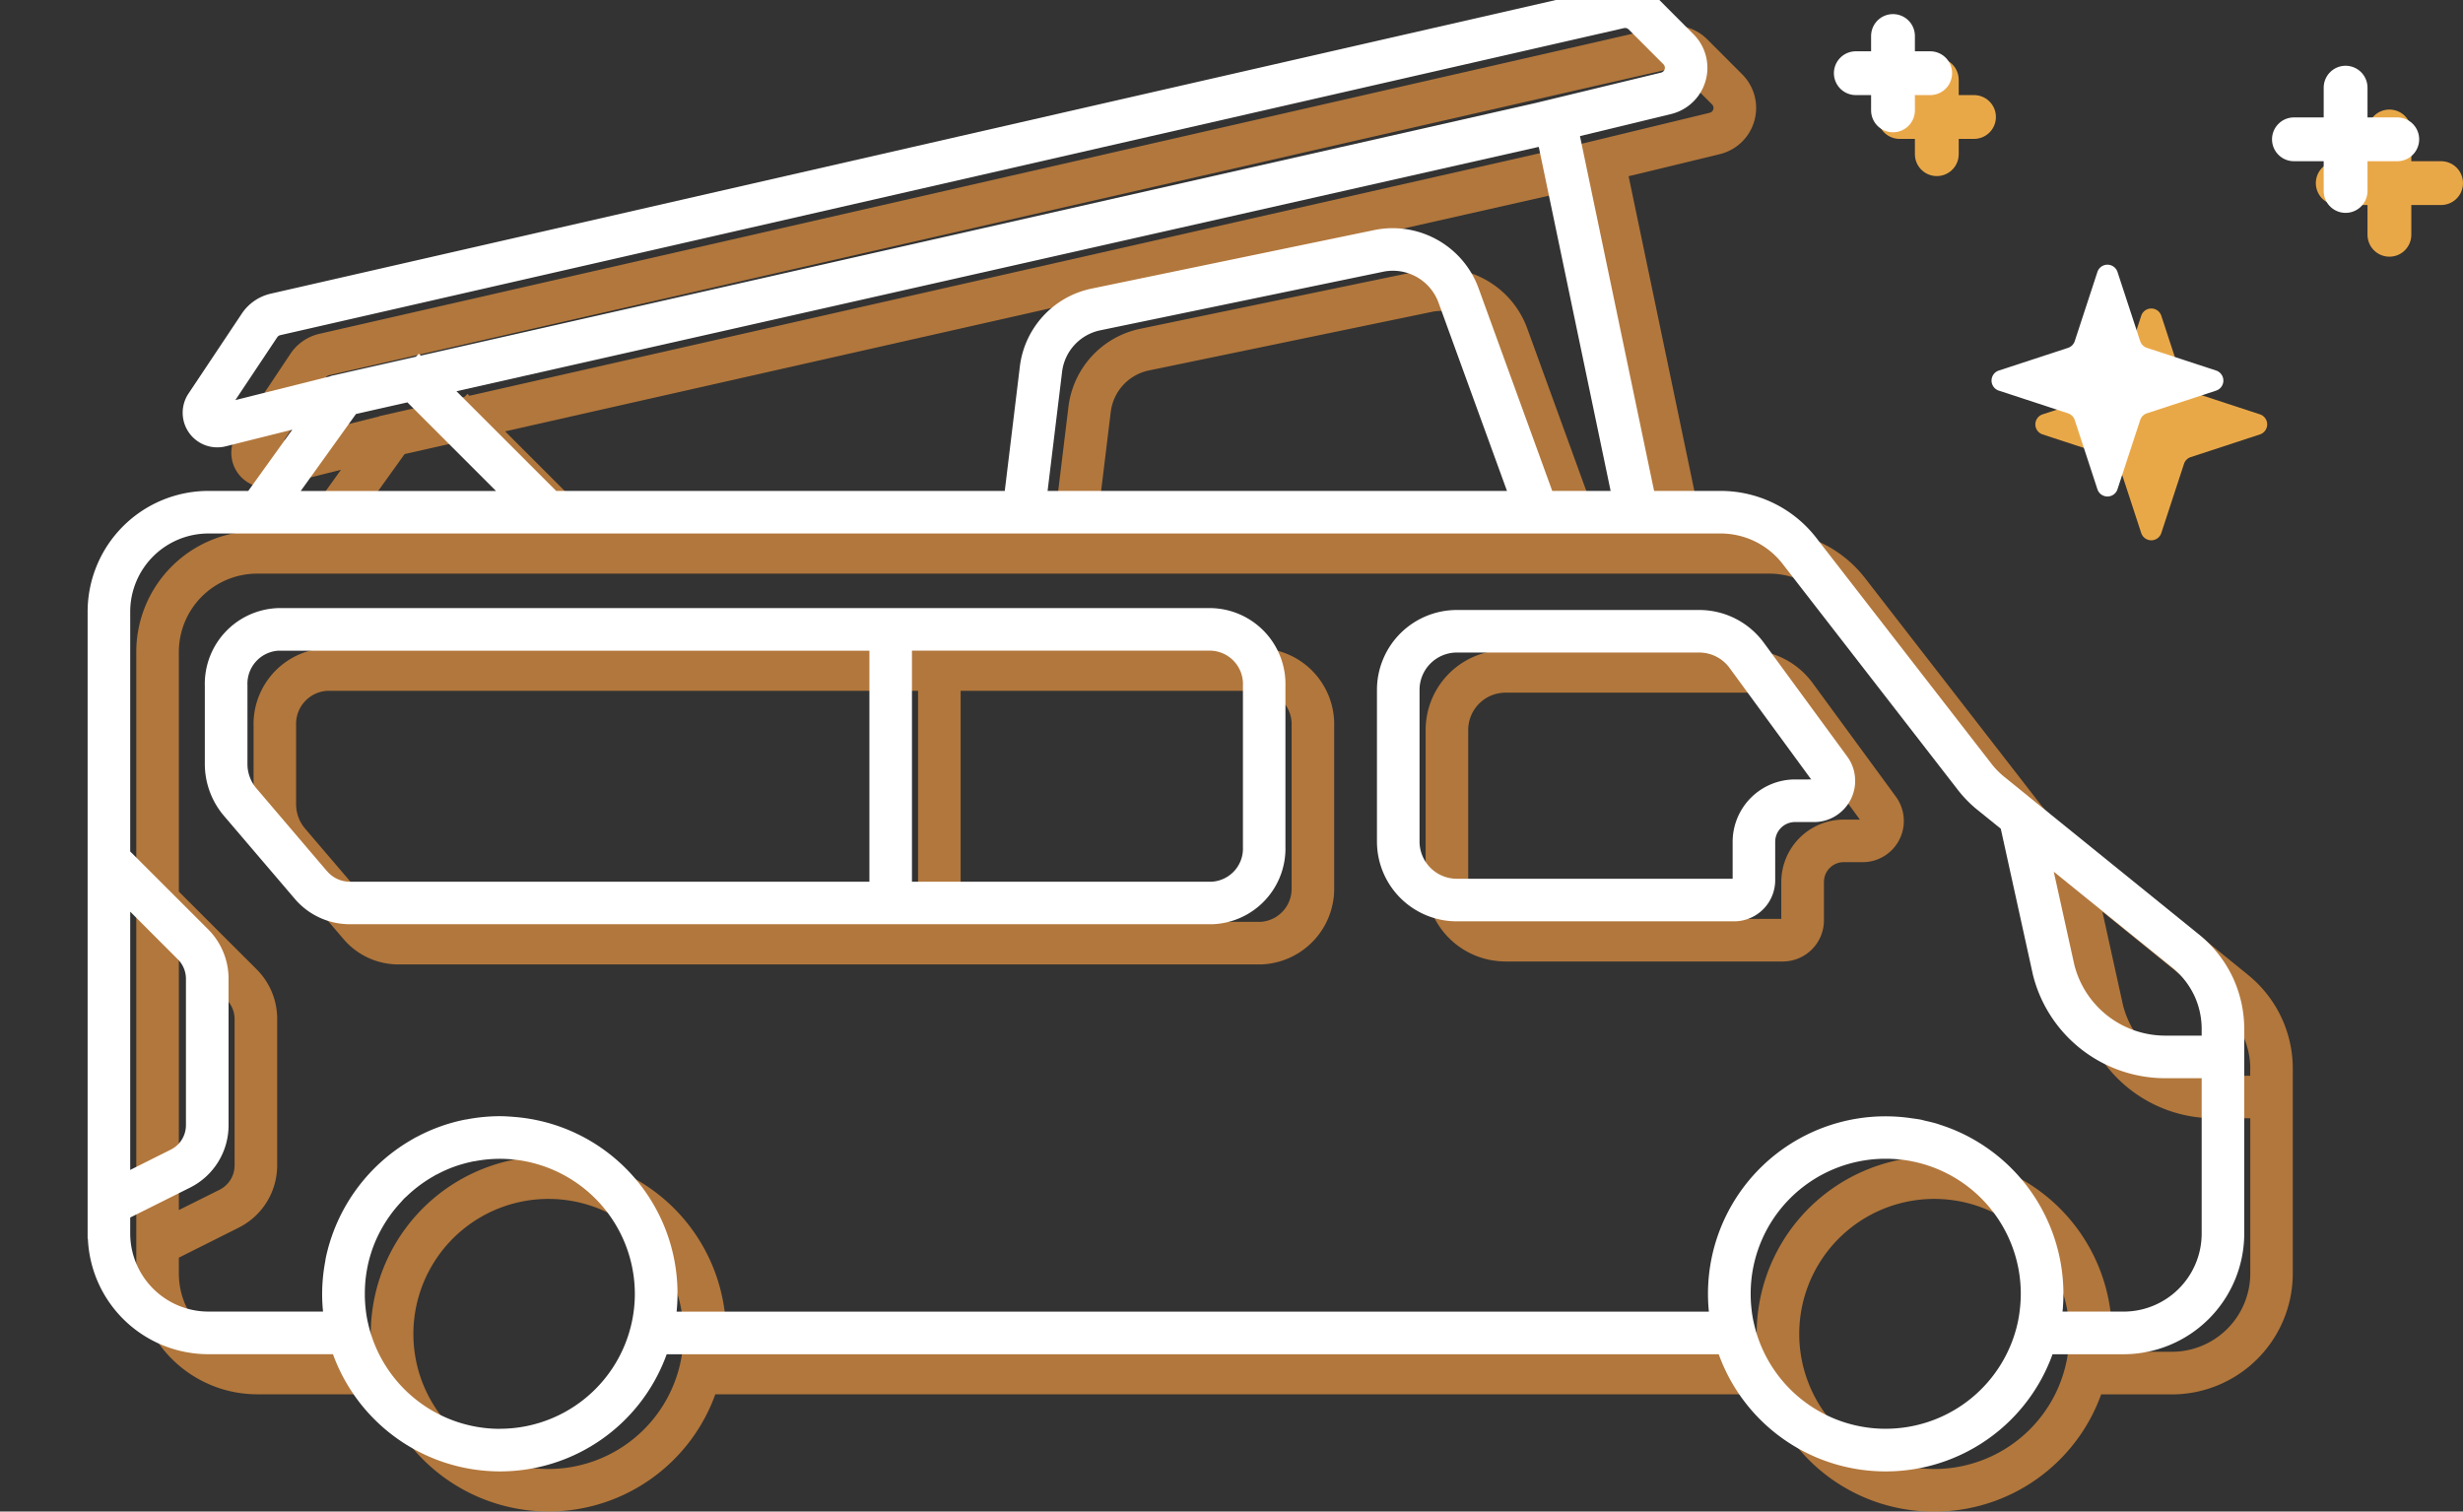
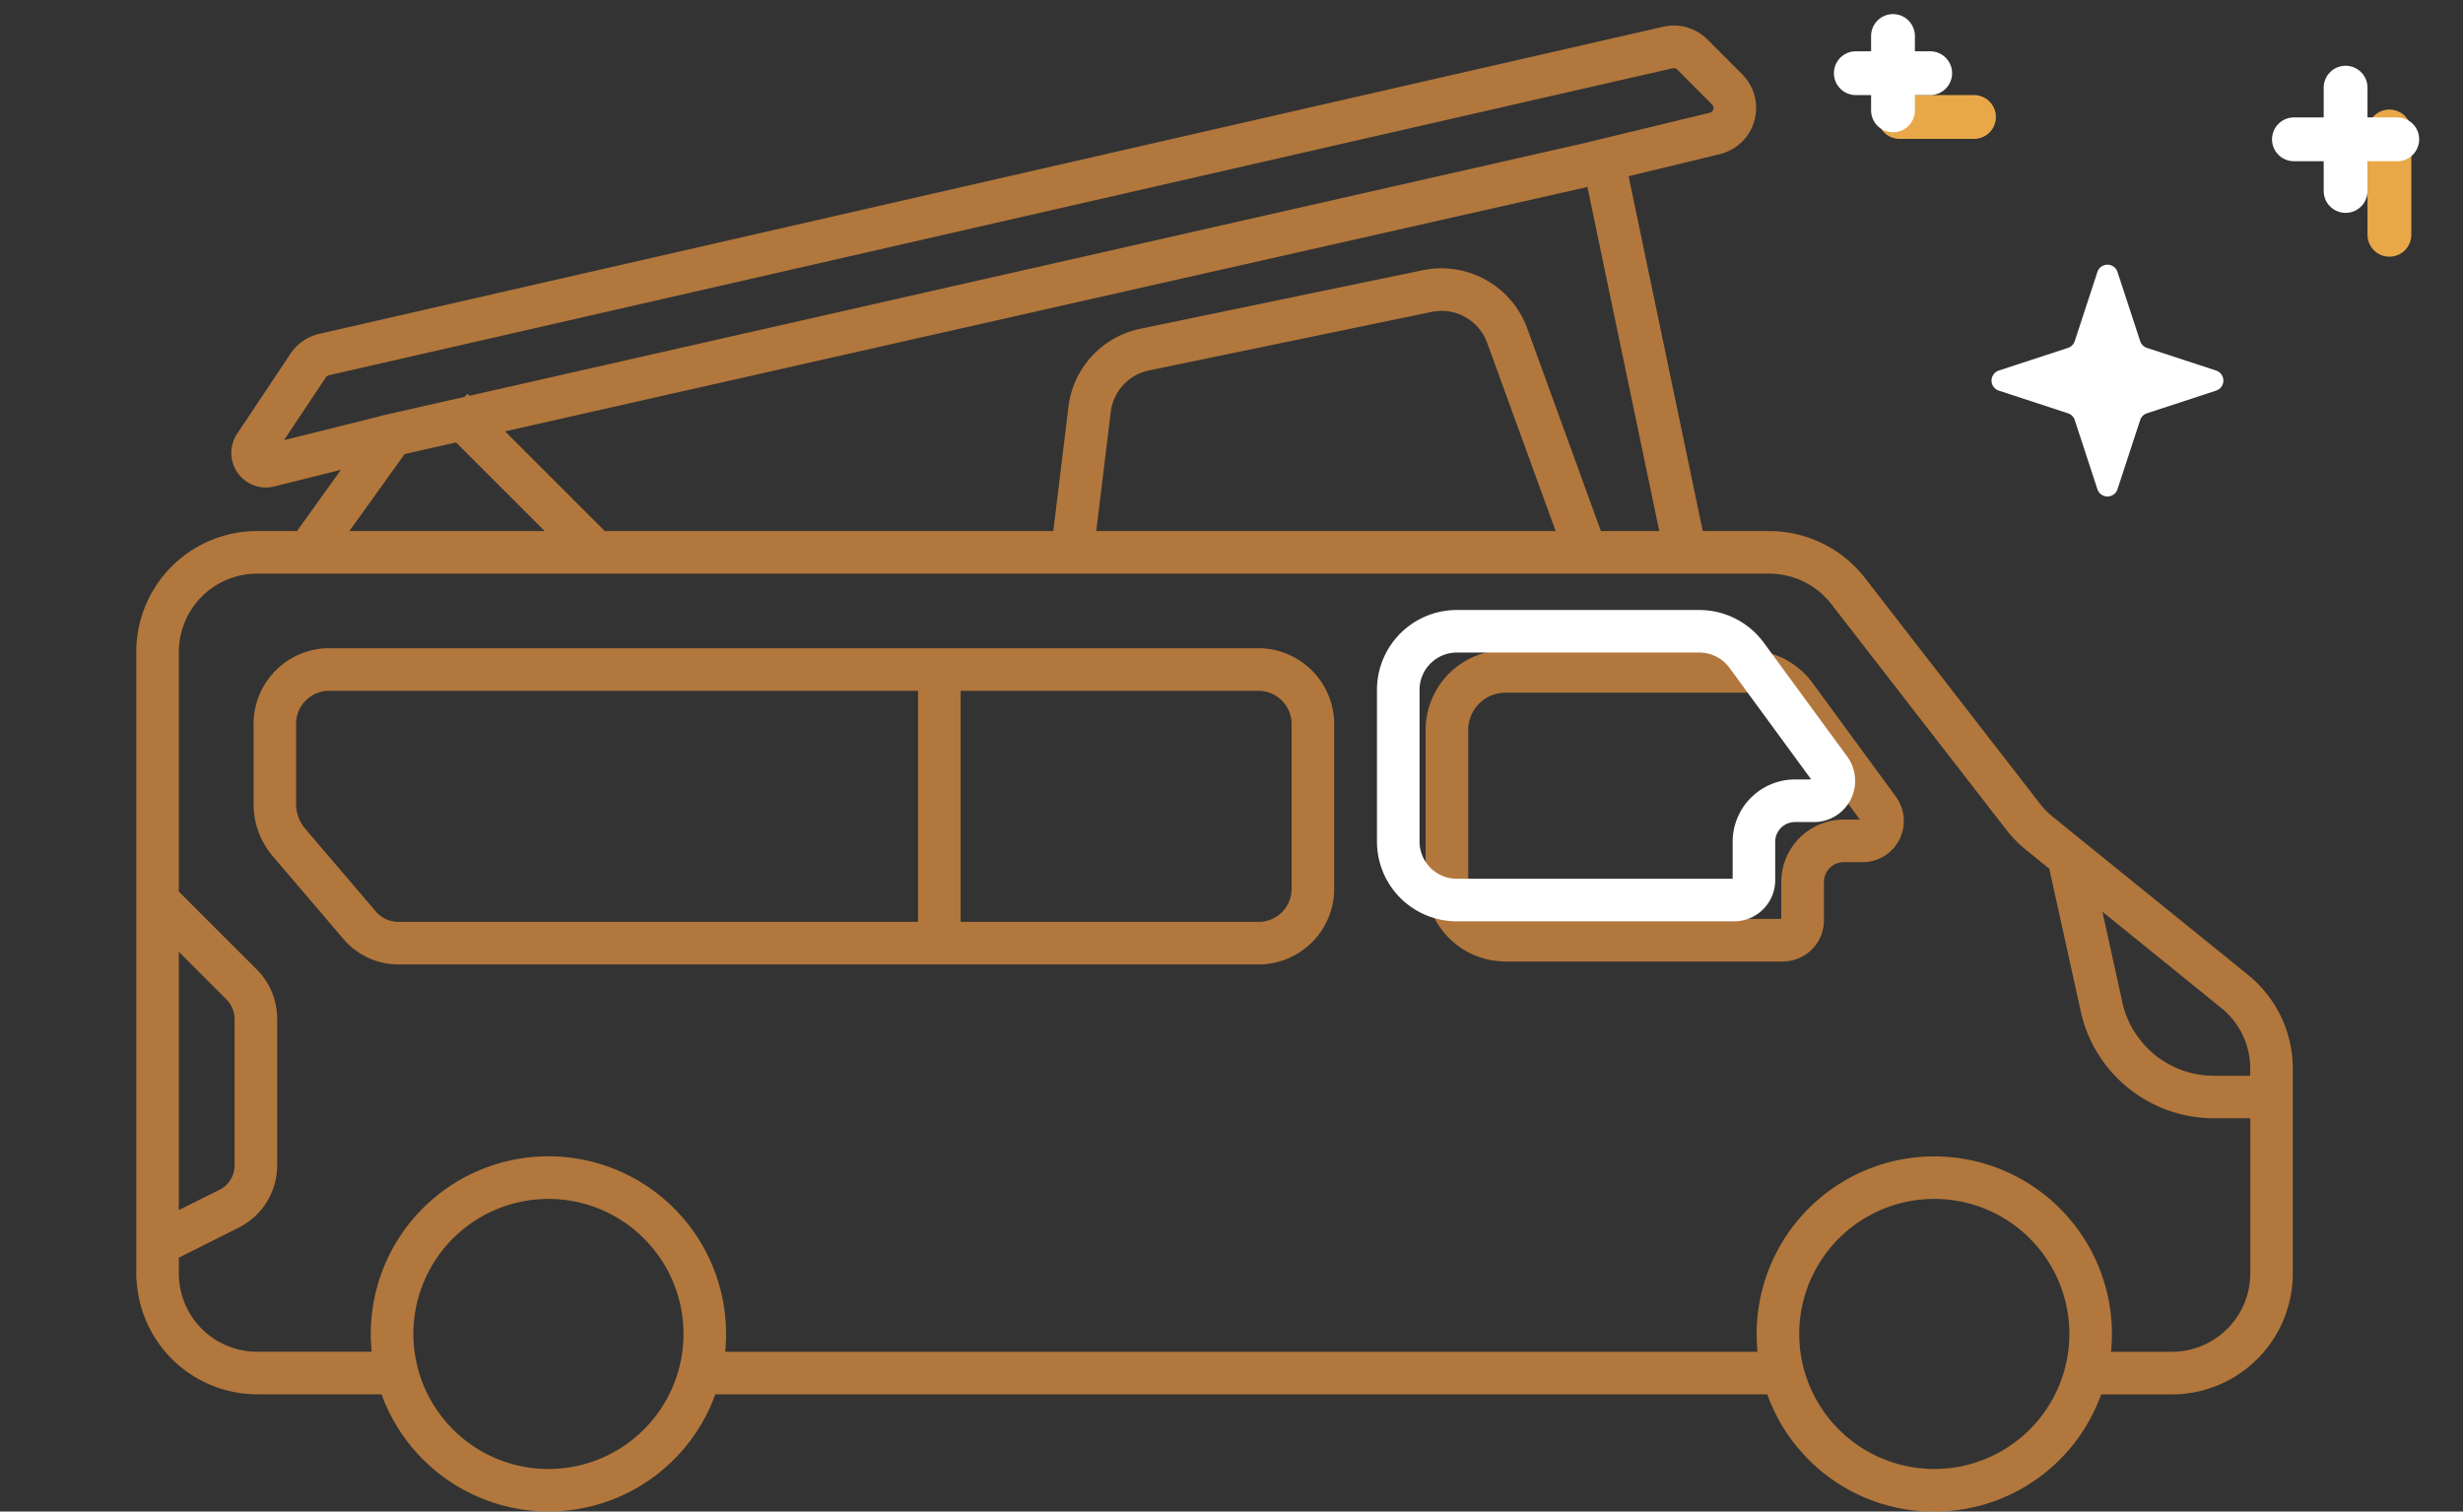
<svg xmlns="http://www.w3.org/2000/svg" width="168.65" height="103.519" viewBox="0 0 168.65 103.519">
  <rect x="0" y="0" width="168.65" height="103.519" fill="#333333" stroke="none" />
  <defs>
    <clipPath id="a">
      <rect width="157" height="103.519" transform="translate(-6 1)" fill="#f09840" />
    </clipPath>
    <clipPath id="b">
      <rect width="15.878" height="15.878" fill="#e9a848" />
    </clipPath>
    <clipPath id="c">
      <rect width="15.878" height="15.878" fill="#fff" />
    </clipPath>
  </defs>
  <g transform="translate(-27 -48.24)">
    <g transform="translate(33 47.241)">
      <g transform="translate(0 -0.001)" clip-path="url(#a)">
        <path d="M86.818,31.884A5.489,5.489,0,0,0,82.4,29.641H65.793a5.47,5.47,0,0,0-5.466,5.472V45.5c0,.186.011.371.029.554,0,.027.009.054.014.083.018.155.039.309.071.461l.006.024a5.461,5.461,0,0,0,4.21,4.221.393.393,0,0,0,.041.009c.147.03.3.051.448.069.033,0,.063.011.1.014a5.2,5.2,0,0,0,.553.029H84.78A2.818,2.818,0,0,0,87.6,48.139V45.517a1.356,1.356,0,0,1,1.352-1.355h1.3a2.791,2.791,0,0,0,1.669-.548,2.821,2.821,0,0,0,.605-3.939Zm2.128,9.363a4.277,4.277,0,0,0-4.266,4.27v2.53H65.795a2.551,2.551,0,0,1-2.552-2.555V35.113A2.554,2.554,0,0,1,65.8,32.555H82.4a2.571,2.571,0,0,1,2.067,1.05l5.594,7.641Z" transform="translate(31.291 15.884)" fill="rgba(240,152,64,0.67)" />
        <path d="M75.844,29.556H11.895a5.1,5.1,0,0,0-1.033.141A5.2,5.2,0,0,0,6.9,34.884v5.337a5.493,5.493,0,0,0,1.29,3.548l4.834,5.663a4.938,4.938,0,0,0,3.77,1.777H75.9A5.185,5.185,0,0,0,80.892,45.9V34.91a5.205,5.205,0,0,0-5.049-5.354m-60.593,18-4.837-5.667a2.57,2.57,0,0,1-.6-1.66V34.813a2.264,2.264,0,0,1,2.134-2.342l40.453,0V48.293H16.8a2.037,2.037,0,0,1-1.553-.741m60.593.741H55.315V32.47H75.791a2.287,2.287,0,0,1,2.187,2.391V45.947a2.268,2.268,0,0,1-2.134,2.346" transform="translate(4.463 15.841)" fill="rgba(240,152,64,0.67)" />
        <path d="M146.152,66.179,132.771,55.345a5.418,5.418,0,0,1-.864-.886L119.916,38.991a8.322,8.322,0,0,0-6.539-3.208h-4.563l-5.076-24.3,6.24-1.511A3.256,3.256,0,0,0,111.511,4.5l-2.384-2.387a3.239,3.239,0,0,0-3.024-.868L14.084,22.277a3.263,3.263,0,0,0-1.977,1.368L8.46,29.115a2.37,2.37,0,0,0,2.551,3.614l4.556-1.139-3.009,4.192H9.827a8.284,8.284,0,0,0-8.275,8.278V87l.018-.009a8.278,8.278,0,0,0,8.254,7.913h8.524a12.176,12.176,0,0,0,11.425,8.027h0A12.138,12.138,0,0,0,41.2,94.907h72.032a12.1,12.1,0,0,0,2.019,3.571c.254.309.526.608.813.9a12.084,12.084,0,0,0,8.6,3.561h0a12.138,12.138,0,0,0,11.43-8.027h4.844a8.289,8.289,0,0,0,8.278-8.275V72.61a8.244,8.244,0,0,0-3.069-6.431m.153,6.431v.479H143.83a6.423,6.423,0,0,1-6.241-4.841l-1.409-6.393,8.138,6.59a5.342,5.342,0,0,1,1.987,4.165M101.84,35.783l-5.052-13.9a6.258,6.258,0,0,0-7.115-3.969L70.3,21.93a6.224,6.224,0,0,0-4.919,5.344l-1.036,8.508H33.634l-6.826-6.826,74.108-16.735,4.921,23.561Zm-3.1,0H67.284l.994-8.155a3.307,3.307,0,0,1,2.615-2.843l19.371-4.012a3.328,3.328,0,0,1,3.785,2.11ZM11.667,29.561l2.866-4.3a.345.345,0,0,1,.206-.146L106.749,4.09a.346.346,0,0,1,.078-.009.341.341,0,0,1,.242.1l2.381,2.384a.337.337,0,0,1,.1.242.331.331,0,0,1-.1.24.339.339,0,0,1-.159.09l-8.6,2.082-76.327,17.3-.131-.131-.207.207-3.476.787-2.349.532-.014.018Zm8.26.951,1.024-.231,2.5-.565,6.066,6.067H16.145ZM7.732,67.863c.036.038.063.08.1.119A1.889,1.889,0,0,1,8.284,69.2V79.216A1.864,1.864,0,0,1,7.246,80.9L4.468,82.286V64.6Zm31.29,22.906a9.247,9.247,0,0,1-9.247,9.25h0a9.237,9.237,0,0,1-7.134-3.368c-.189-.228-.367-.467-.533-.712a9.33,9.33,0,0,1-.853-1.571,9.248,9.248,0,1,1,17.768-3.6Zm94.894,0a9.247,9.247,0,0,1-9.247,9.25h0a9.248,9.248,0,1,1,9.248-9.25Zm7.027,1.223H136.77c.041-.4.062-.813.062-1.223a12.164,12.164,0,1,0-24.267,1.223H41.876c.041-.4.062-.813.062-1.223a12.164,12.164,0,0,0-24.328,0c0,.412.023.819.062,1.22H9.827v1.457l0-1.457A5.359,5.359,0,0,1,4.468,86.63V85.546L8.549,83.5a4.767,4.767,0,0,0,2.651-4.29V69.194A4.773,4.773,0,0,0,9.793,65.8L4.468,60.477V44.056A5.364,5.364,0,0,1,9.827,38.7H113.378a5.389,5.389,0,0,1,4.234,2.077L129.6,56.241a8.2,8.2,0,0,0,1.334,1.367l1.61,1.305,2.205,10A9.346,9.346,0,0,0,143.83,76h2.475V86.632a5.37,5.37,0,0,1-5.363,5.36" transform="translate(1.779 1.586)" fill="rgba(240,152,64,0.67)" />
        <path d="M85.265,30.72a5.485,5.485,0,0,0-4.418-2.243H64.24a5.472,5.472,0,0,0-5.466,5.472V44.333A5.467,5.467,0,0,0,64.24,49.8H83.227a2.816,2.816,0,0,0,2.816-2.821V44.353A1.356,1.356,0,0,1,87.4,43h1.3a2.791,2.791,0,0,0,1.669-.548,2.821,2.821,0,0,0,.605-3.939Zm2.128,9.363a4.275,4.275,0,0,0-4.264,4.27v2.53H64.242a2.554,2.554,0,0,1-2.552-2.555V33.949a2.557,2.557,0,0,1,2.557-2.558h16.6a2.571,2.571,0,0,1,2.067,1.05l5.594,7.641Z" transform="translate(29.511 14.299)" fill="#fff" />
-         <path d="M146.862,67.886A8.362,8.362,0,0,0,144.6,65.02L131.221,54.187a5.311,5.311,0,0,1-.864-.888L118.364,37.83a8.285,8.285,0,0,0-6.537-3.21h-4.565l-5.076-24.3,6.24-1.511a3.256,3.256,0,0,0,1.532-5.466L107.575.952a3.247,3.247,0,0,0-3.025-.87L12.532,21.113a3.256,3.256,0,0,0-1.977,1.368L6.908,27.951a2.37,2.37,0,0,0,2.551,3.614l4.554-1.139L11,34.62H8.257A8.277,8.277,0,0,0,0,42.9V56.4H0V85.839l.018-.009a8.256,8.256,0,0,0,8.257,7.913H16.8a12.176,12.176,0,0,0,11.425,8.027h0A12.131,12.131,0,0,0,39.65,93.746h72.037a12.136,12.136,0,0,0,11.43,8.024h0a12.131,12.131,0,0,0,11.427-8.024h4.868a8.275,8.275,0,0,0,8.259-8.274V71.451a8.368,8.368,0,0,0-.808-3.565m-2.63,1.257a5.432,5.432,0,0,1,.523,2.309v.473h-2.477a6.424,6.424,0,0,1-6.241-4.843L134.629,60.7l8.137,6.588a5.436,5.436,0,0,1,1.466,1.858M100.288,34.62l-5.052-13.9a6.26,6.26,0,0,0-7.115-3.969l-19.37,4.012a6.219,6.219,0,0,0-4.919,5.344L62.8,34.62H32.083l-6.827-6.827L99.364,11.058l4.921,23.562Zm-3.1,0H65.732l.993-8.158a3.311,3.311,0,0,1,2.617-2.842l19.371-4.012a3.328,3.328,0,0,1,3.784,2.11ZM10.115,28.4l2.866-4.3a.345.345,0,0,1,.206-.146L105.2,2.924a.441.441,0,0,1,.077-.008.347.347,0,0,1,.243.1L107.9,5.4a.341.341,0,0,1,0,.482.36.36,0,0,1-.159.09l-8.6,2.082-76.328,17.3-.131-.131-.206.207L19,26.216l-2.349.53-.014.018Zm8.26.952,1.023-.233,2.5-.563,6.067,6.069H14.591ZM2.916,63.437,6.178,66.7a1.881,1.881,0,0,1,.554,1.334V78.051a1.868,1.868,0,0,1-1.039,1.682L2.916,81.123ZM28.223,98.855h0A9.26,9.26,0,0,1,19.2,91.613c-.017-.072-.035-.144-.048-.216-.047-.236-.083-.476-.111-.718-.011-.1-.02-.2-.029-.3-.015-.2-.026-.4-.03-.593,0-.06,0-.12,0-.18a9.182,9.182,0,0,1,.179-1.83l0-.006a9.21,9.21,0,0,1,.545-1.76,9.426,9.426,0,0,1,.469-.939,9.232,9.232,0,0,1,1.223-1.681c.1-.107.189-.218.293-.321.065-.065.137-.122.2-.185a9.387,9.387,0,0,1,1.828-1.347c.035-.02.066-.042.1-.062s.09-.041.134-.063c.221-.116.445-.227.676-.324a8.653,8.653,0,0,1,.865-.317l.033-.009c.281-.086.565-.159.852-.218.053-.011.108-.015.161-.024a9.144,9.144,0,0,1,1.675-.159h.033A9.265,9.265,0,0,1,37.47,89.6v0a9.249,9.249,0,0,1-9.247,9.25m94.894,0h0a9.242,9.242,0,0,1-9.026-7.246c-.018-.083-.039-.164-.054-.246-.045-.234-.08-.472-.105-.712-.011-.09-.02-.182-.027-.273-.017-.212-.027-.425-.03-.641,0-.044,0-.087,0-.131a9.238,9.238,0,0,1,9.235-9.244h.018a9.248,9.248,0,0,1,9.242,9.242v0c0,.291-.015.581-.042.868l-.009.092c-.029.288-.071.575-.126.856l0,.008a9.256,9.256,0,0,1-9.068,7.426m20.065-9.591a5.351,5.351,0,0,1-3.775,1.568h-4.186q.061-.611.06-1.223A12.178,12.178,0,0,0,127.853,78.4c-.342-.144-.689-.269-1.041-.382-.029-.009-.057-.021-.086-.032-.3-.095-.614-.167-.925-.237-.081-.02-.161-.045-.243-.063-.236-.048-.476-.075-.717-.11a12.155,12.155,0,0,0-13.828,13.253H40.329a11.881,11.881,0,0,0,.062-1.223A12.126,12.126,0,0,0,29.207,77.492c-.326-.026-.655-.05-.988-.05a12.223,12.223,0,0,0-2.238.215c-.06.012-.123.017-.183.029a12.025,12.025,0,0,0-3.257,1.173c-.036.018-.075.033-.111.053s-.075.047-.113.069a12.267,12.267,0,0,0-6.016,8.2c-.015.077-.021.155-.036.231a12.248,12.248,0,0,0-.207,2.192,12.123,12.123,0,0,0,.062,1.22H8.271a5.359,5.359,0,0,1-5.355-5.36V84.382L7,82.341a4.771,4.771,0,0,0,2.651-4.29V68.03a4.786,4.786,0,0,0-1.407-3.392L2.916,59.314V42.894A5.359,5.359,0,0,1,8.26,37.536H111.824a5.37,5.37,0,0,1,4.237,2.08l11.99,15.466a8.313,8.313,0,0,0,1.332,1.367L131,57.754l2.2,10a9.345,9.345,0,0,0,9.079,7.088h2.477V85.476a5.343,5.343,0,0,1-1.573,3.788" transform="translate(0 0.001)" fill="#fff" />
-         <path d="M74.291,28.391l-63.949,0a5.194,5.194,0,0,0-5,5.326v5.337A5.493,5.493,0,0,0,6.636,42.6l4.834,5.663a4.938,4.938,0,0,0,3.77,1.777l59.1,0a5.186,5.186,0,0,0,4.995-5.308V33.745a5.205,5.205,0,0,0-5.049-5.354m-60.593,18L8.861,40.72a2.57,2.57,0,0,1-.6-1.66V33.648a2.264,2.264,0,0,1,2.134-2.342l40.453,0V47.128h-35.6a2.037,2.037,0,0,1-1.553-.741m60.593.741H53.762V31.305H74.238A2.287,2.287,0,0,1,76.425,33.7V44.782a2.268,2.268,0,0,1-2.134,2.346" transform="translate(2.683 14.256)" fill="#fff" />
      </g>
    </g>
    <path d="M6396.23,2907.243v7.076" transform="translate(-6205.619 -2850)" fill="none" stroke="#e9a848" stroke-linecap="round" stroke-width="3" />
-     <path d="M6396.23,2907.243v5.094" transform="translate(-6236.61 -2853.538)" fill="#e9a848" stroke="#e9a848" stroke-linecap="round" stroke-width="3" />
-     <path d="M0,0V7.076" transform="translate(187.073 60.781) rotate(-90)" fill="none" stroke="#e9a848" stroke-linecap="round" stroke-width="3" />
    <path d="M0,0V5.094" transform="translate(157.073 56.252) rotate(-90)" fill="#e9a848" stroke="#e9a848" stroke-linecap="round" stroke-width="3" />
    <g transform="translate(166.365 69.365)">
      <g transform="translate(0 0)" clip-path="url(#b)">
-         <path d="M8.627.5,10.18,5.237a.723.723,0,0,0,.462.462l4.738,1.553a.724.724,0,0,1,0,1.375L10.643,10.18a.722.722,0,0,0-.462.462L8.627,15.381a.724.724,0,0,1-1.375,0L5.7,10.643a.723.723,0,0,0-.462-.462L.5,8.627a.724.724,0,0,1,0-1.375L5.237,5.7A.724.724,0,0,0,5.7,5.237L7.252.5A.724.724,0,0,1,8.627.5" transform="translate(0 0)" fill="#e9a848" />
-       </g>
+         </g>
    </g>
    <path d="M6396.23,2907.243v7.076" transform="translate(-6208.619 -2853)" fill="none" stroke="#fff" stroke-linecap="round" stroke-width="3" />
    <path d="M6396.23,2907.243v5.094" transform="translate(-6239.61 -2856.538)" fill="none" stroke="#fff" stroke-linecap="round" stroke-width="3" />
    <path d="M0,0V7.076" transform="translate(184.073 57.781) rotate(-90)" fill="none" stroke="#fff" stroke-linecap="round" stroke-width="3" />
    <path d="M0,0V5.094" transform="translate(154.073 53.252) rotate(-90)" fill="none" stroke="#fff" stroke-linecap="round" stroke-width="3" />
    <g transform="translate(163.365 66.365)">
      <g transform="translate(0 0)" clip-path="url(#c)">
        <path d="M8.627.5,10.18,5.237a.723.723,0,0,0,.462.462l4.738,1.553a.724.724,0,0,1,0,1.375L10.643,10.18a.722.722,0,0,0-.462.462L8.627,15.381a.724.724,0,0,1-1.375,0L5.7,10.643a.723.723,0,0,0-.462-.462L.5,8.627a.724.724,0,0,1,0-1.375L5.237,5.7A.724.724,0,0,0,5.7,5.237L7.252.5A.724.724,0,0,1,8.627.5" transform="translate(0 0)" fill="#fff" />
      </g>
    </g>
  </g>
</svg>